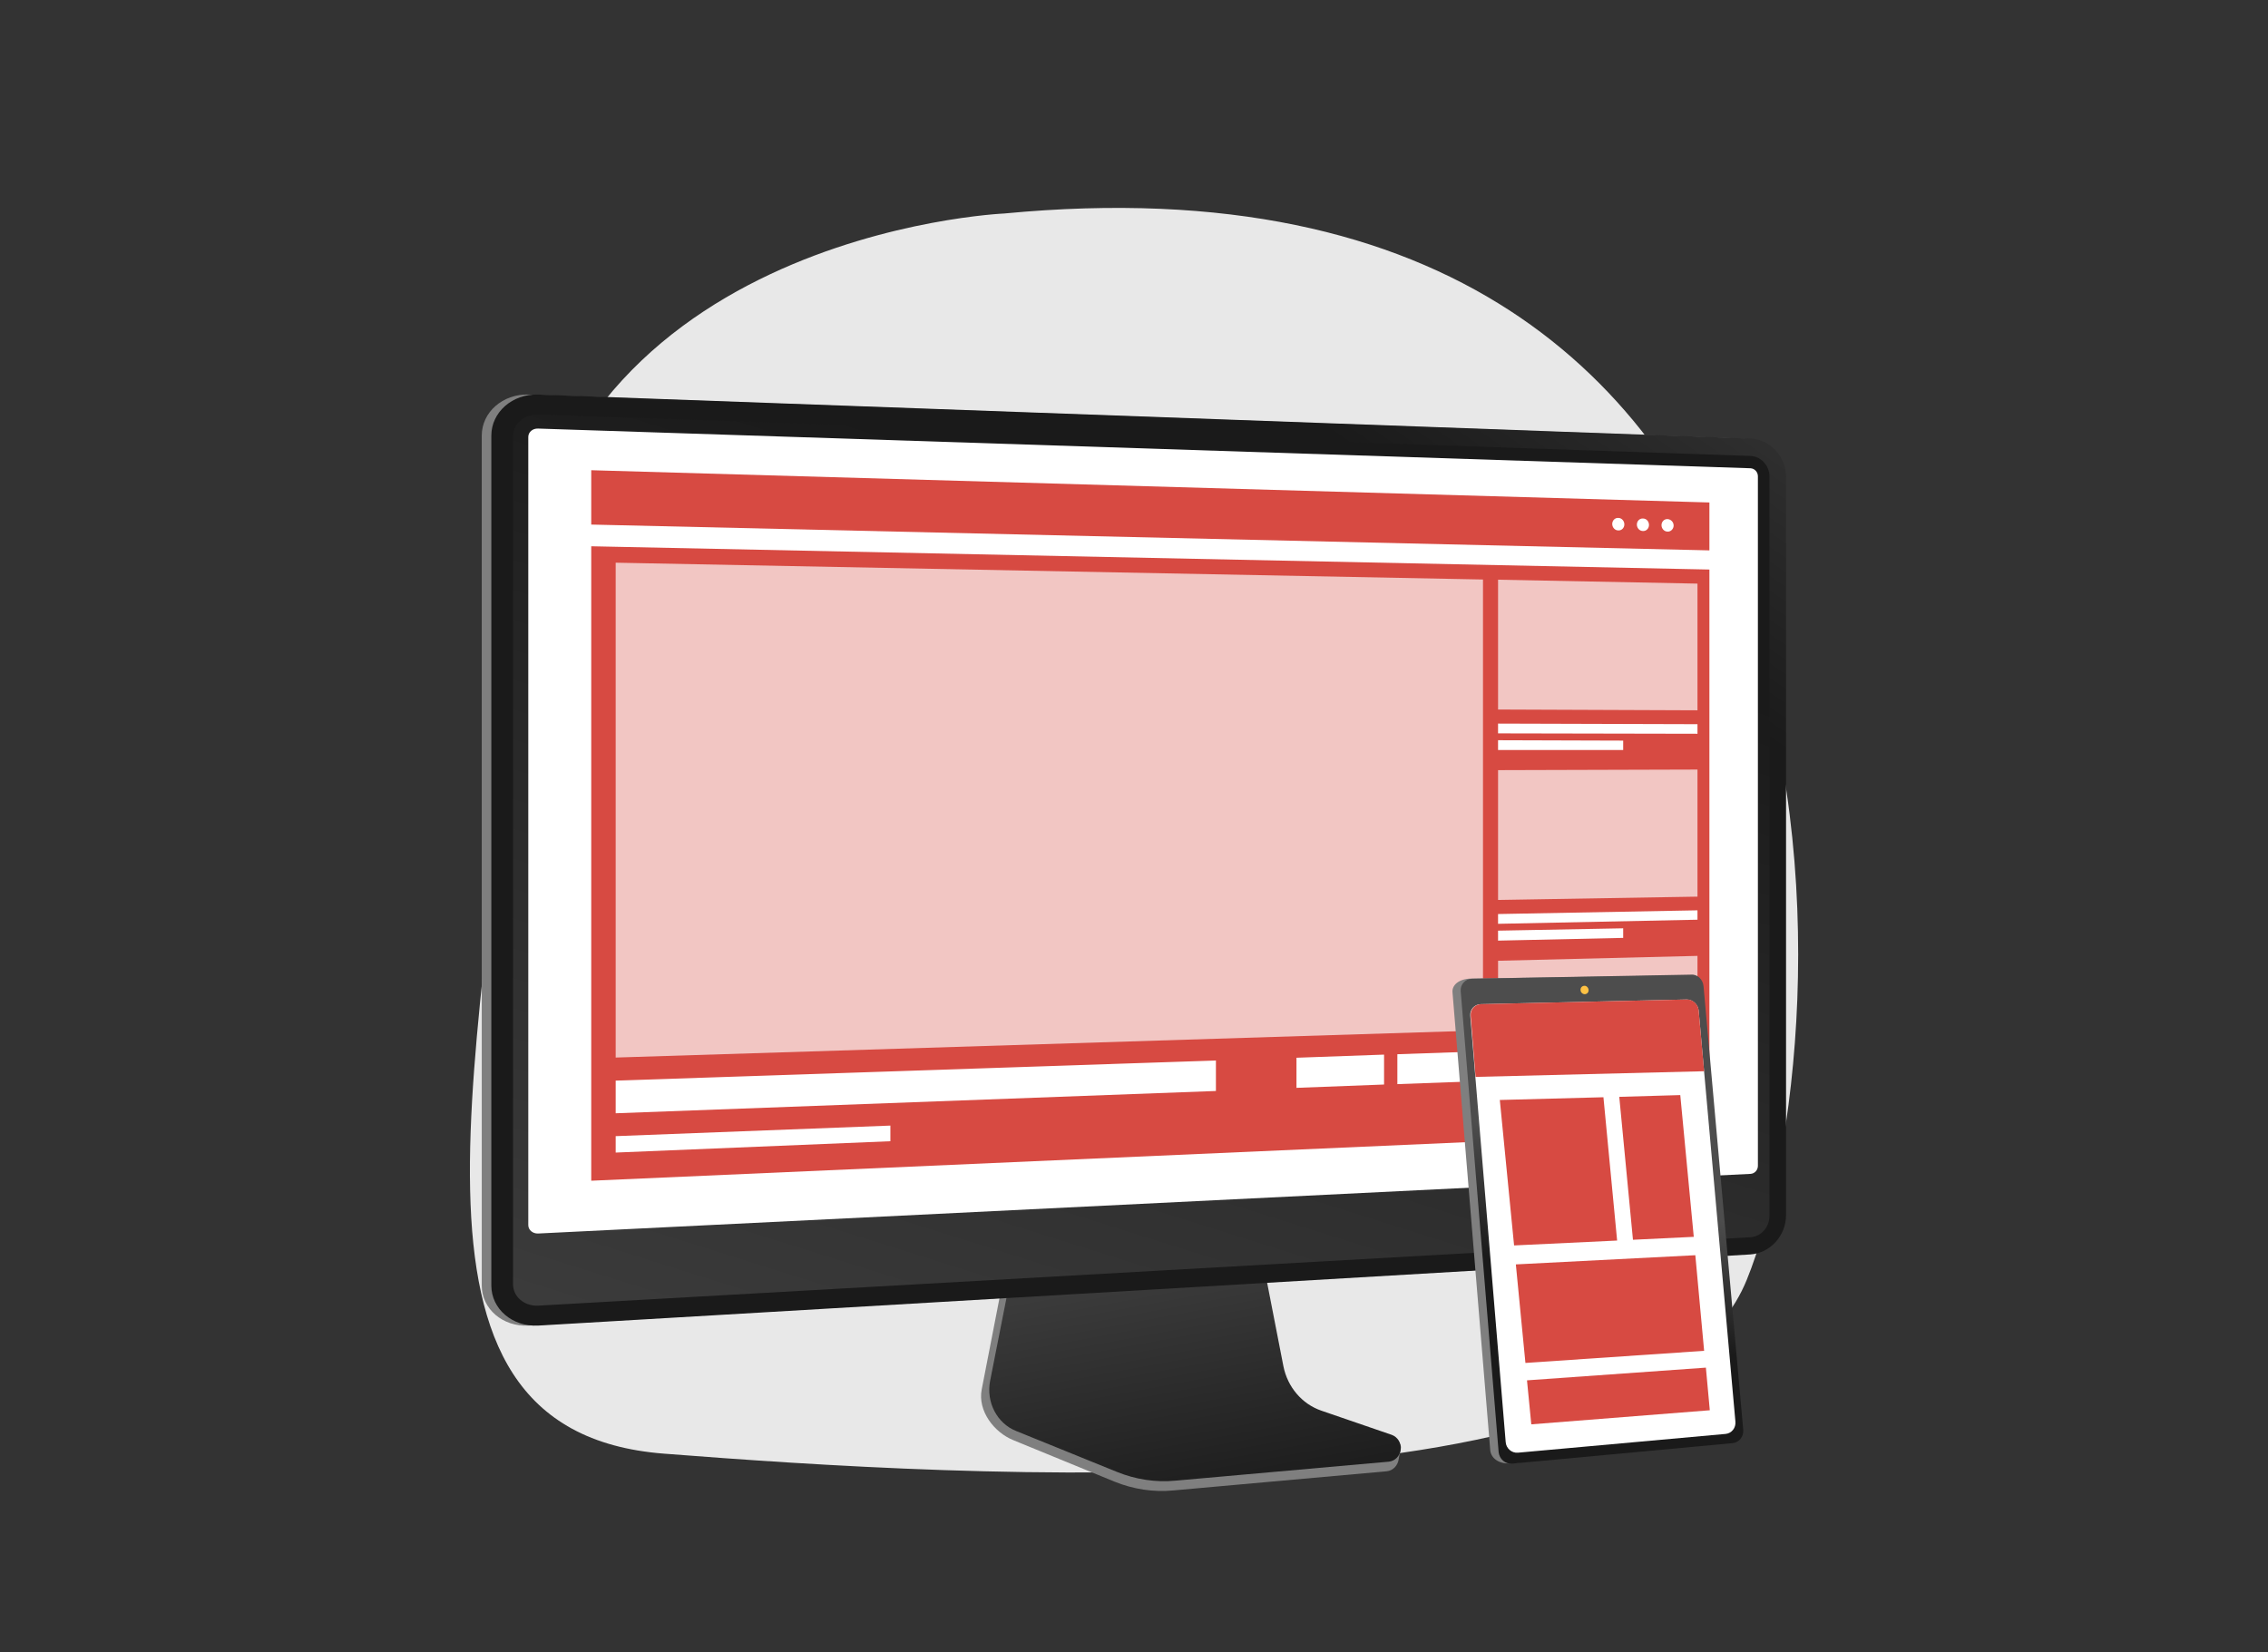
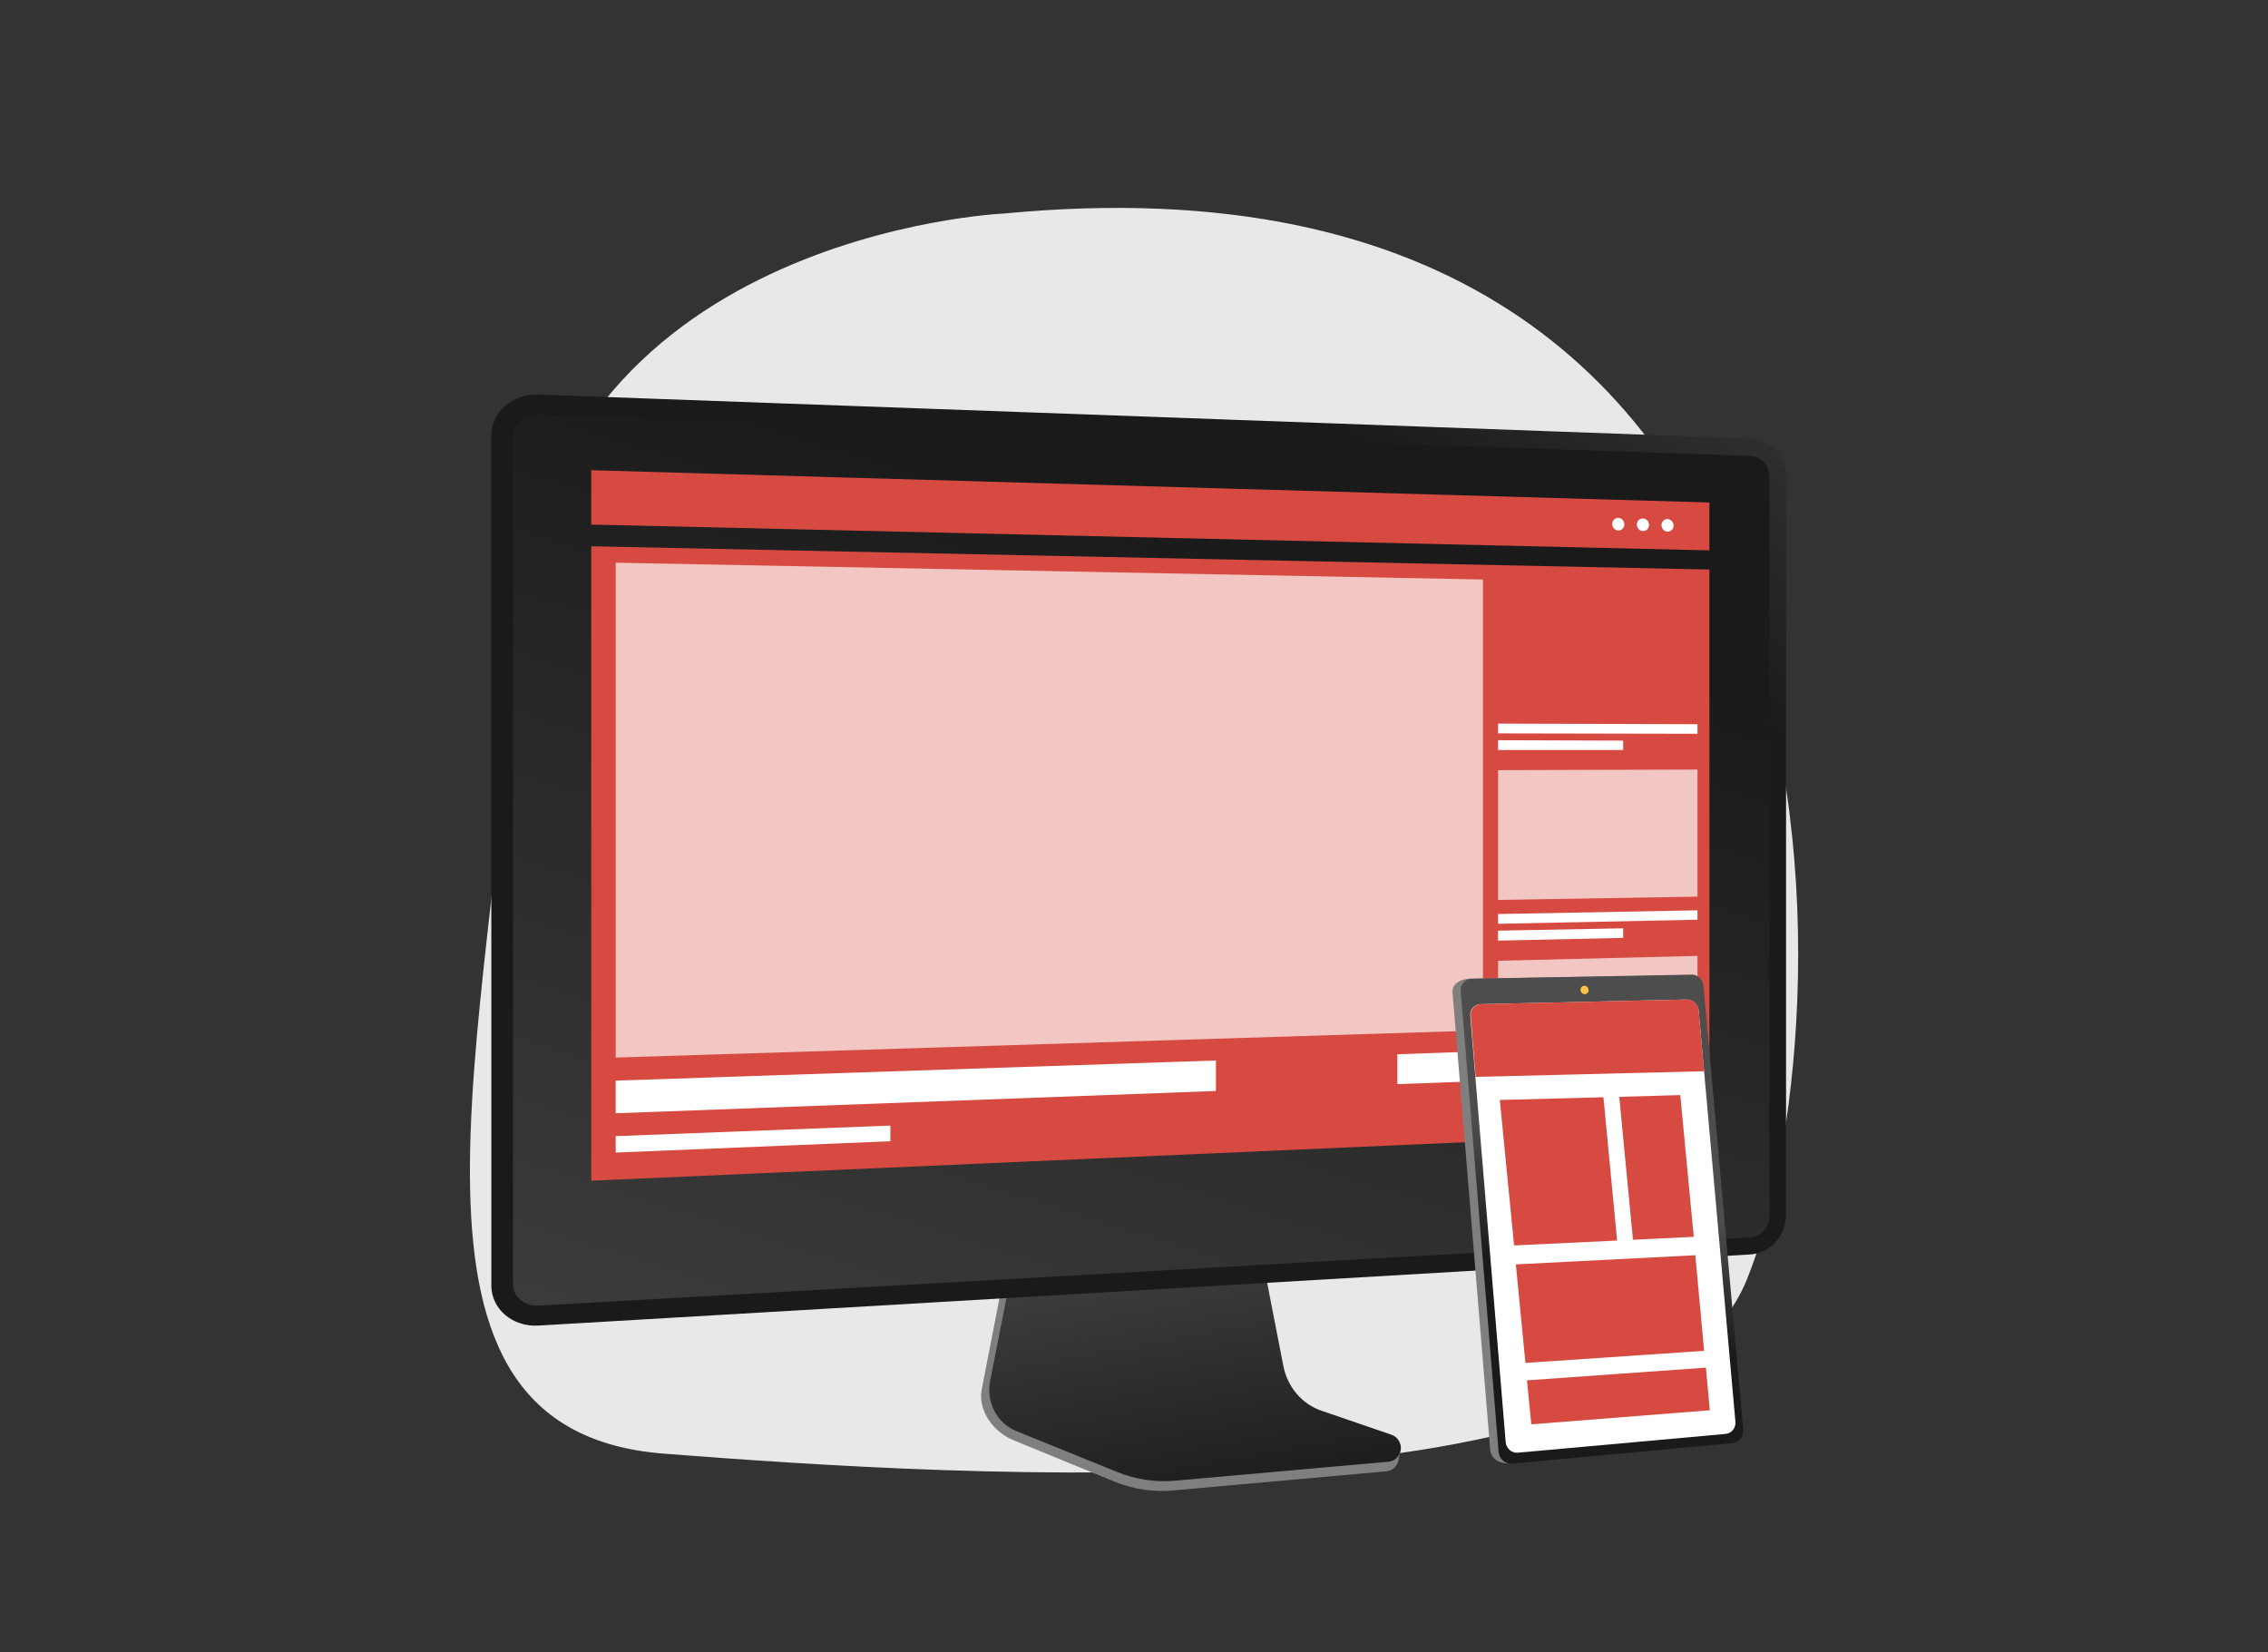
<svg xmlns="http://www.w3.org/2000/svg" version="1.1" id="Layer_1" x="0px" y="0px" width="1160px" height="845px" viewBox="0 0 1160 845" style="enable-background:new 0 0 1160 845;" xml:space="preserve">
  <rect x="0" y="0" width="1160" height="845" fill="#333333" stroke="none" />
  <style type="text/css">
	.st0{fill:#E8E8E8;}
	.st1{fill:#7F7F7F;}
	.st2{fill:url(#SVGID_1_);}
	.st3{fill:url(#SVGID_2_);}
	.st4{fill:url(#SVGID_3_);}
	.st5{fill:#FFFFFF;}
	.st6{fill:#D74A42;}
	.st7{opacity:0.68;}
	.st8{opacity:0.68;fill:#FFFFFF;enable-background:new    ;}
	.st9{fill:url(#SVGID_4_);}
	.st10{fill:url(#SVGID_5_);}
</style>
  <g id="Illustration">
    <g>
      <path class="st0" d="M513.6,109.2c0,0-235.9,10.2-249.3,217.7c-13.4,207.5-75.3,404.9,75.3,416.6    c150.6,11.7,503.5,34.6,553.8-88.9S968.6,65.7,513.6,109.2z" />
      <g>
-         <path class="st1" d="M270.3,678c-13.1,0.7-23.9-8.5-23.9-20.5V222.8c0-12,10.8-21.4,23.9-21l620.2,22.5     c10,0.3,18.2,9.2,18.2,19.6v377.6c0,10.5-8.1,19.4-18.2,20.1L270.3,678z" />
        <path class="st1" d="M674.6,726.1c-9.9-3.5-17.3-12.3-19.4-23.1L640.7,628l-123.4,4.6l-15.2,78.1c-2.1,10.9,6.3,21.9,16.2,25.9     l51.7,21.2c9.6,3.9,20,5.5,30.2,4.5l109.1-9.8c3.2-0.3,5.7-3,6.1-6.3c0.4-3.4,2.6-7.2-0.4-8.2L674.6,726.1z" />
        <linearGradient id="SVGID_1_" gradientUnits="userSpaceOnUse" x1="620.499" y1="69.241" x2="584.84" y2="262.817" gradientTransform="matrix(1 0 0 -1 0 846)">
          <stop offset="0" style="stop-color:#1A1A1A" />
          <stop offset="1" style="stop-color:#4D4D4D" />
        </linearGradient>
        <path class="st2" d="M675.8,721.5c-9.9-3.4-17.3-12.1-19.4-22.8L642,624.8l-120.4,4.5l-15.2,77c-2.1,10.8,3.5,21.7,13.3,25.6     l51.5,20.9c9.6,3.9,19.9,5.5,30.1,4.5l109-9.7c3.2-0.3,5.7-2.9,6.1-6.2c0.4-3.4-1.6-6.4-4.5-7.5L675.8,721.5z" />
        <g>
          <g>
            <linearGradient id="SVGID_2_" gradientUnits="userSpaceOnUse" x1="708.526" y1="603.663" x2="886.974" y2="858.35" gradientTransform="matrix(1 0 0 -1 0 846)">
              <stop offset="0" style="stop-color:#1A1A1A" />
              <stop offset="1" style="stop-color:#4D4D4D" />
            </linearGradient>
            <path class="st3" d="M275.2,678c-13.1,0.7-23.9-8.5-23.9-20.5V222.8c0-12,10.8-21.4,23.9-21l620.1,22.5       c10,0.3,18.2,9.2,18.2,19.6v377.6c0,10.5-8.1,19.4-18.2,20.1L275.2,678z" />
            <linearGradient id="SVGID_3_" gradientUnits="userSpaceOnUse" x1="630.99" y1="573.419" x2="407.775" y2="-135.543" gradientTransform="matrix(1 0 0 -1 0 846)">
              <stop offset="0" style="stop-color:#1A1A1A" />
              <stop offset="1" style="stop-color:#4D4D4D" />
            </linearGradient>
            <path class="st4" d="M895.3,233.2L275.2,212c-7.1-0.2-12.8,4.8-12.8,11.2v338.1v95.5c0,6.4,5.7,11.3,12.8,11l620.1-35       c5.4-0.3,9.7-5.1,9.7-10.8v-86.2V243.8C905.1,238.2,900.7,233.4,895.3,233.2z" />
-             <path class="st5" d="M275.2,630.9c-2.7,0.1-5-1.8-5-4.3V223.5c0-2.5,2.2-4.4,5-4.3l620.1,20.3c2.1,0.1,3.8,1.9,3.8,4.1v352.7       c0,2.2-1.7,4-3.8,4.1L275.2,630.9z" />
          </g>
          <g>
            <polygon class="st6" points="874.3,578.7 302.4,603.9 302.4,279.4 874.3,291.3      " />
            <polygon class="st6" points="874.3,281.5 302.4,268.3 302.4,240.5 874.3,257      " />
            <g>
              <path class="st5" d="M830.8,268.2c0,1.8-1.4,3.2-3.1,3.1c-1.7,0-3.1-1.5-3.1-3.3c0-1.8,1.4-3.2,3.1-3.1        C829.4,264.9,830.8,266.4,830.8,268.2z" />
              <path class="st5" d="M843.4,268.5c0,1.8-1.4,3.2-3.1,3.1c-1.7,0-3.1-1.5-3.1-3.3c0-1.8,1.4-3.2,3.1-3.1        C842.1,265.2,843.4,266.7,843.4,268.5z" />
              <path class="st5" d="M856,268.8c0,1.7-1.4,3.2-3.1,3.1c-1.7,0-3.1-1.5-3.1-3.3c0-1.8,1.4-3.2,3.1-3.1        C854.6,265.6,856,267,856,268.8z" />
            </g>
            <g class="st7">
              <polygon class="st5" points="758.5,527 314.9,540.9 314.9,287.8 758.5,296.4       " />
            </g>
            <g>
              <g>
-                 <polygon class="st8" points="868.2,363.3 766.2,362.9 766.2,296.5 868.2,298.5        " />
-               </g>
+                 </g>
              <polygon class="st5" points="868.2,375.3 766.2,375.1 766.2,370.1 868.2,370.4       " />
              <polygon class="st5" points="830.2,383.6 766.2,383.6 766.2,378.6 830.2,378.8       " />
            </g>
            <g>
              <g>
                <polygon class="st8" points="868.2,458.6 766.2,460.3 766.2,393.9 868.2,393.6        " />
              </g>
              <polygon class="st5" points="868.2,470.4 766.2,472.5 766.2,467.5 868.2,465.6       " />
              <polygon class="st5" points="830.2,479.7 766.2,481.1 766.2,476 830.2,474.8       " />
            </g>
            <g>
              <g>
                <polygon class="st8" points="868.2,553.8 766.2,557.7 766.2,491.4 868.2,488.9        " />
              </g>
              <polygon class="st5" points="868.2,565.7 766.2,569.8 766.2,564.9 868.2,560.9       " />
              <polygon class="st5" points="830.2,575.8 766.2,578.5 766.2,573.5 830.2,570.8       " />
            </g>
            <g>
              <polygon class="st5" points="621.9,558 314.9,569.4 314.9,552.7 621.9,542.4       " />
              <polygon class="st5" points="758.5,552.9 714.7,554.5 714.7,539.2 758.5,537.7       " />
-               <polygon class="st5" points="707.9,554.7 663.1,556.4 663.1,541 707.9,539.4       " />
              <polygon class="st5" points="455.4,583.7 314.9,589.5 314.9,581.1 455.4,575.7       " />
            </g>
          </g>
        </g>
      </g>
      <g>
        <g>
          <g>
            <g>
              <path class="st1" d="M866.4,504.9l20.1,225.6c0.3,3.4-2.1,6.4-5.3,6.8l-108.8,11.2c-6.5,0.3-9.9-3.2-10.2-6.8l-19.3-234.2        c-0.3-3.5,3-6.8,9.4-7l107.7-1.6C863.2,498.9,866,501.5,866.4,504.9z" />
              <linearGradient id="SVGID_4_" gradientUnits="userSpaceOnUse" x1="1029.482" y1="226.377" x2="1050.464" y2="284.62" gradientTransform="matrix(0.999 3.720000e-02 3.720000e-02 -0.999 -234.137 847.564)">
                <stop offset="0" style="stop-color:#1A1A1A" />
                <stop offset="1" style="stop-color:#4D4D4D" />
              </linearGradient>
              <path class="st9" d="M871.3,504.4l20.3,226.9c0.3,3.5-2.1,6.4-5.3,6.8l-112.9,10.5c-3.5,0.3-6.5-2.3-6.9-5.9l-19.4-235.7        c-0.3-3.5,2.3-6.3,5.7-6.4l112.1-2.1C868.2,498.2,871,501,871.3,504.4z" />
              <path class="st5" d="M868.8,516.8l18.8,210.3c0.3,3.2-1.9,6-5,6.3l-106.2,9.6c-3.2,0.3-6.1-2.2-6.3-5.5l-18.1-217.9        c-0.3-3.3,2.1-5.9,5.3-6l105.4-2.4C865.8,511.2,868.5,513.8,868.8,516.8z" />
              <g>
                <path class="st6" d="M868.8,516.8c-0.3-3.2-3-5.6-5.9-5.6l-105.4,2.4c-3.2,0.1-5.6,2.7-5.3,6l2.5,31.2l116.9-2.9L868.8,516.8         z" />
              </g>
            </g>
            <linearGradient id="SVGID_5_" gradientUnits="userSpaceOnUse" x1="1034.375" y1="388.585" x2="905.441" y2="39.386" gradientTransform="matrix(0.999 3.720000e-02 3.720000e-02 -0.999 -234.137 847.564)">
              <stop offset="0" style="stop-color:#FFC444" />
              <stop offset="0.996" style="stop-color:#F36F56" />
            </linearGradient>
            <path class="st10" d="M812.5,506.3c0.1,1.2-0.7,2.1-1.9,2.2c-1.2,0-2.2-1-2.2-2.1c-0.1-1.2,0.7-2.1,1.9-2.2       C811.4,504.1,812.4,505.1,812.5,506.3z" />
          </g>
        </g>
        <g>
          <g>
            <polygon class="st6" points="827.1,634.5 774.4,637 767.1,562.6 820.1,561.2      " />
            <polygon class="st6" points="866.3,632.6 835.2,634.1 828.2,561 859.4,560.1      " />
            <polygon class="st6" points="871.6,690.9 780.2,697.1 775.3,646.7 867.1,642      " />
            <polygon class="st6" points="874.5,721.3 783.2,728.5 781,706 872.5,699.5      " />
          </g>
        </g>
      </g>
    </g>
  </g>
</svg>